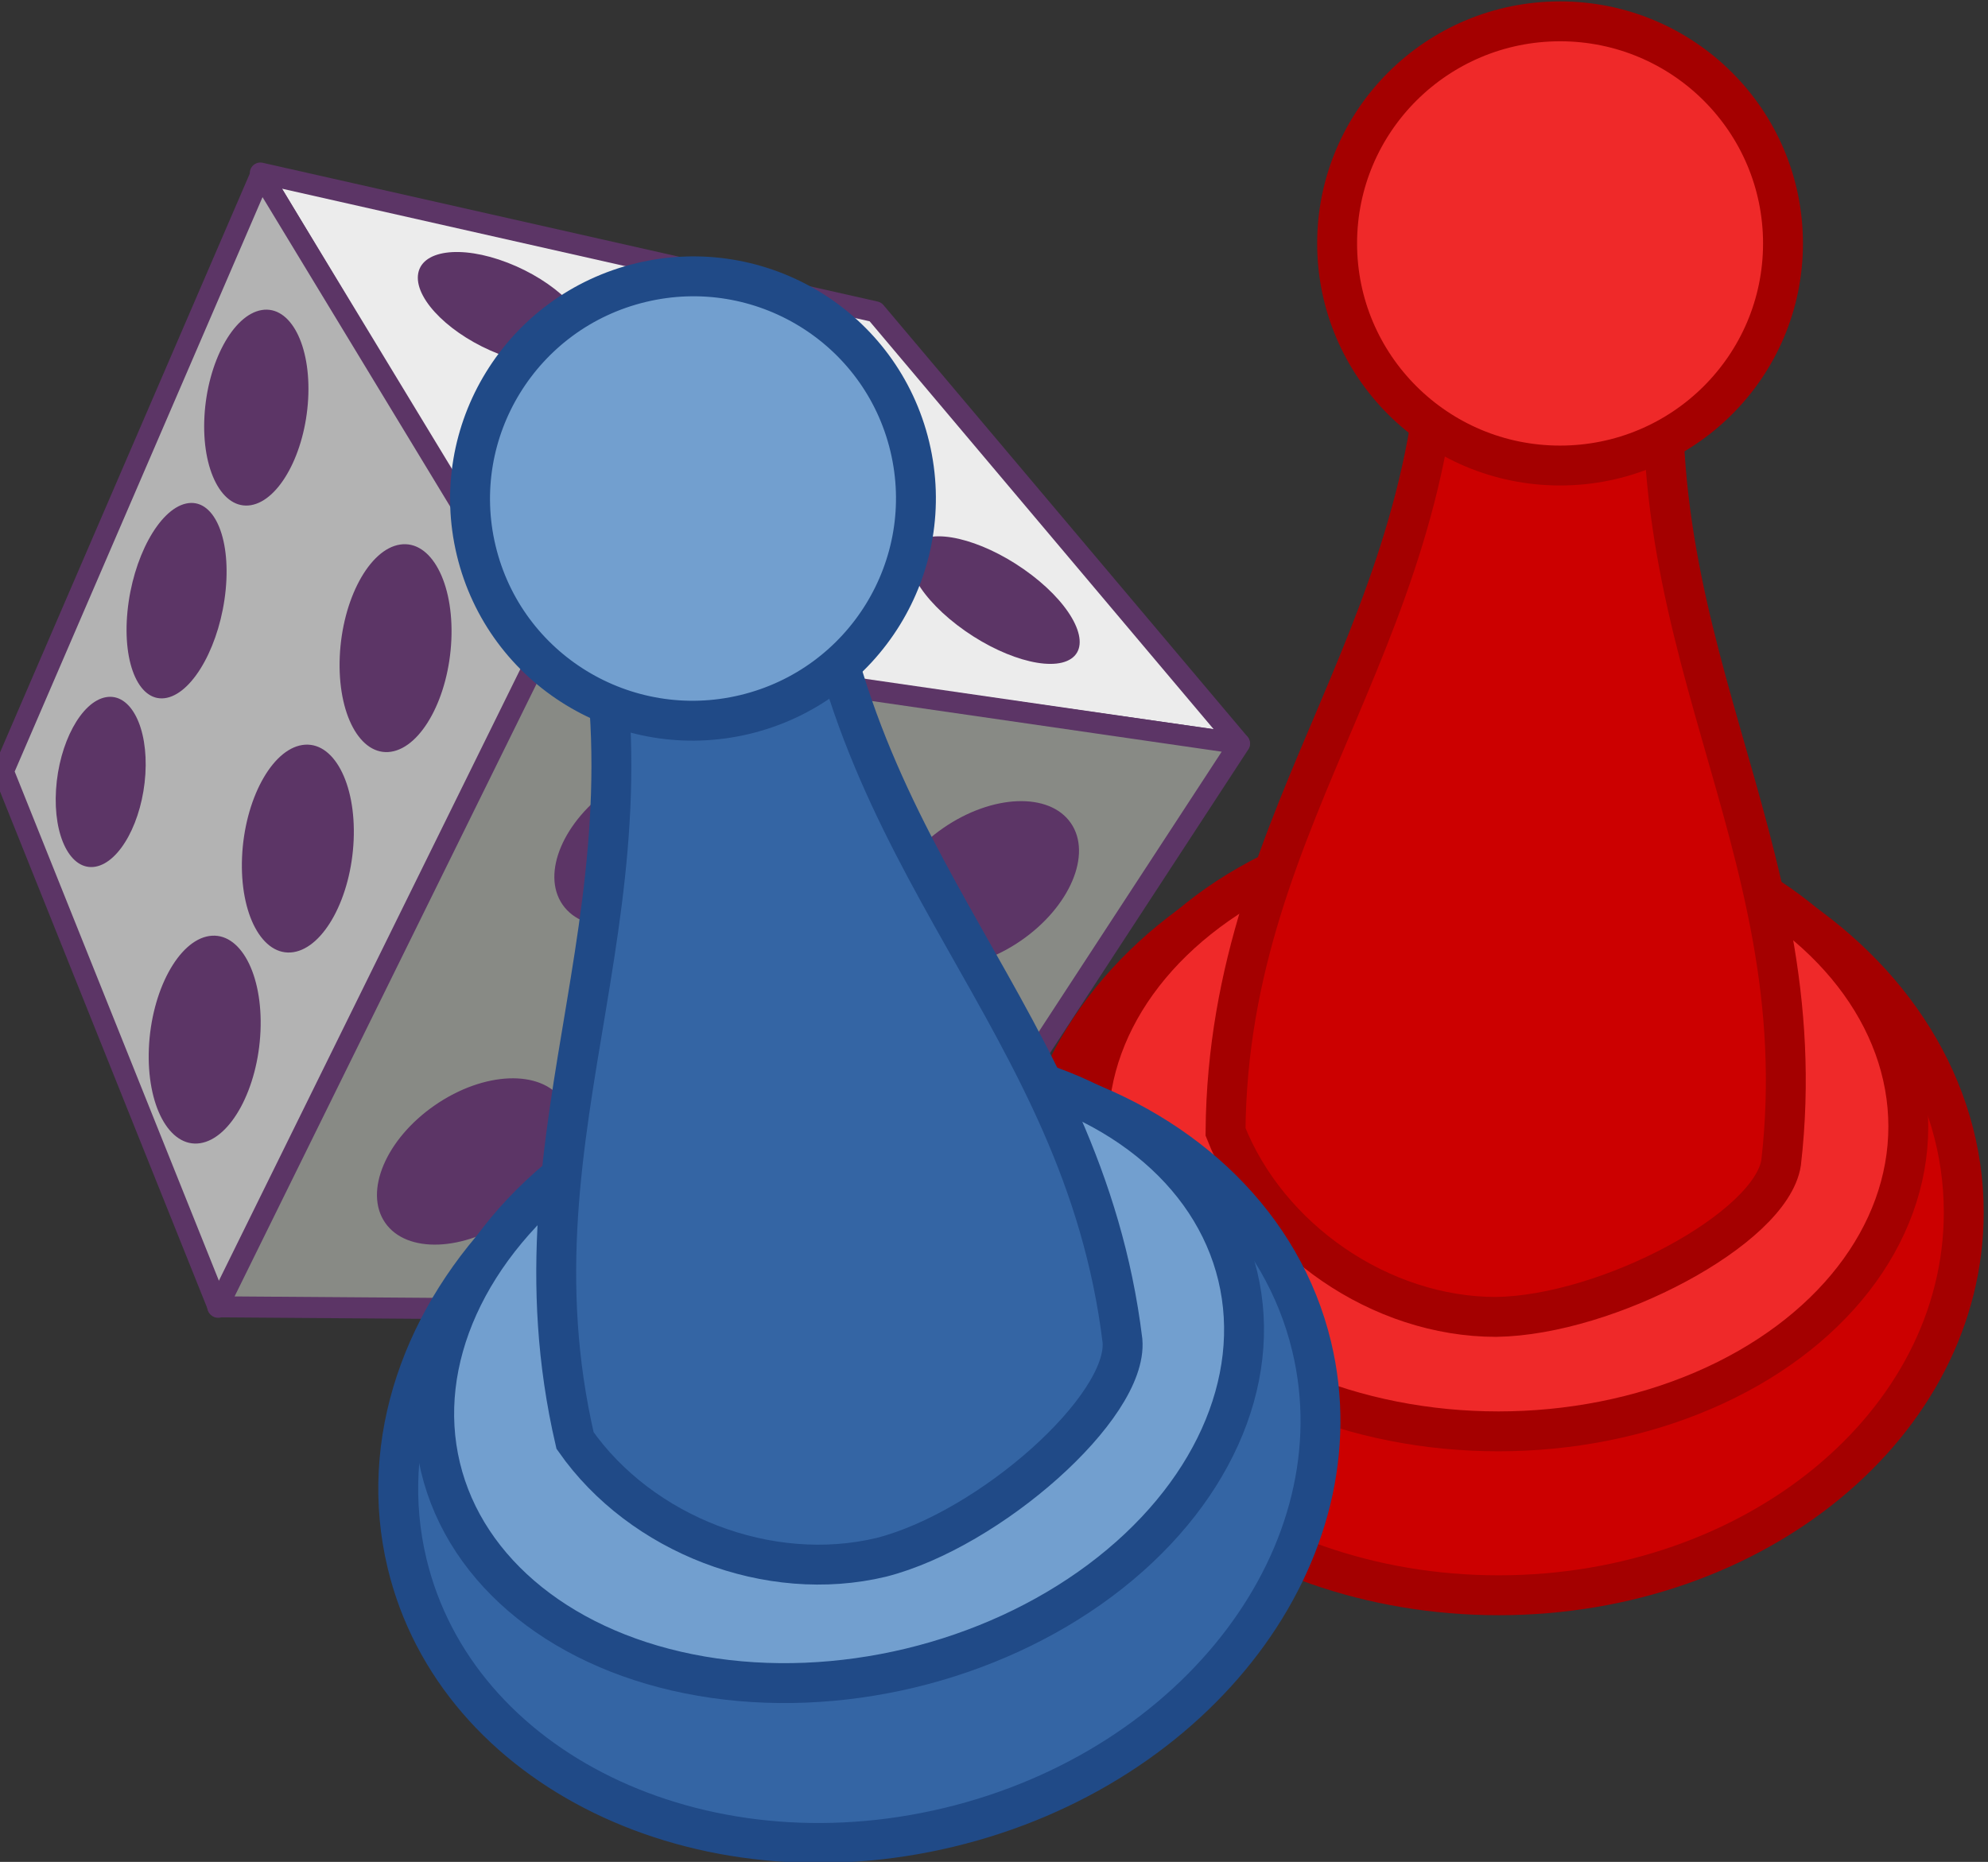
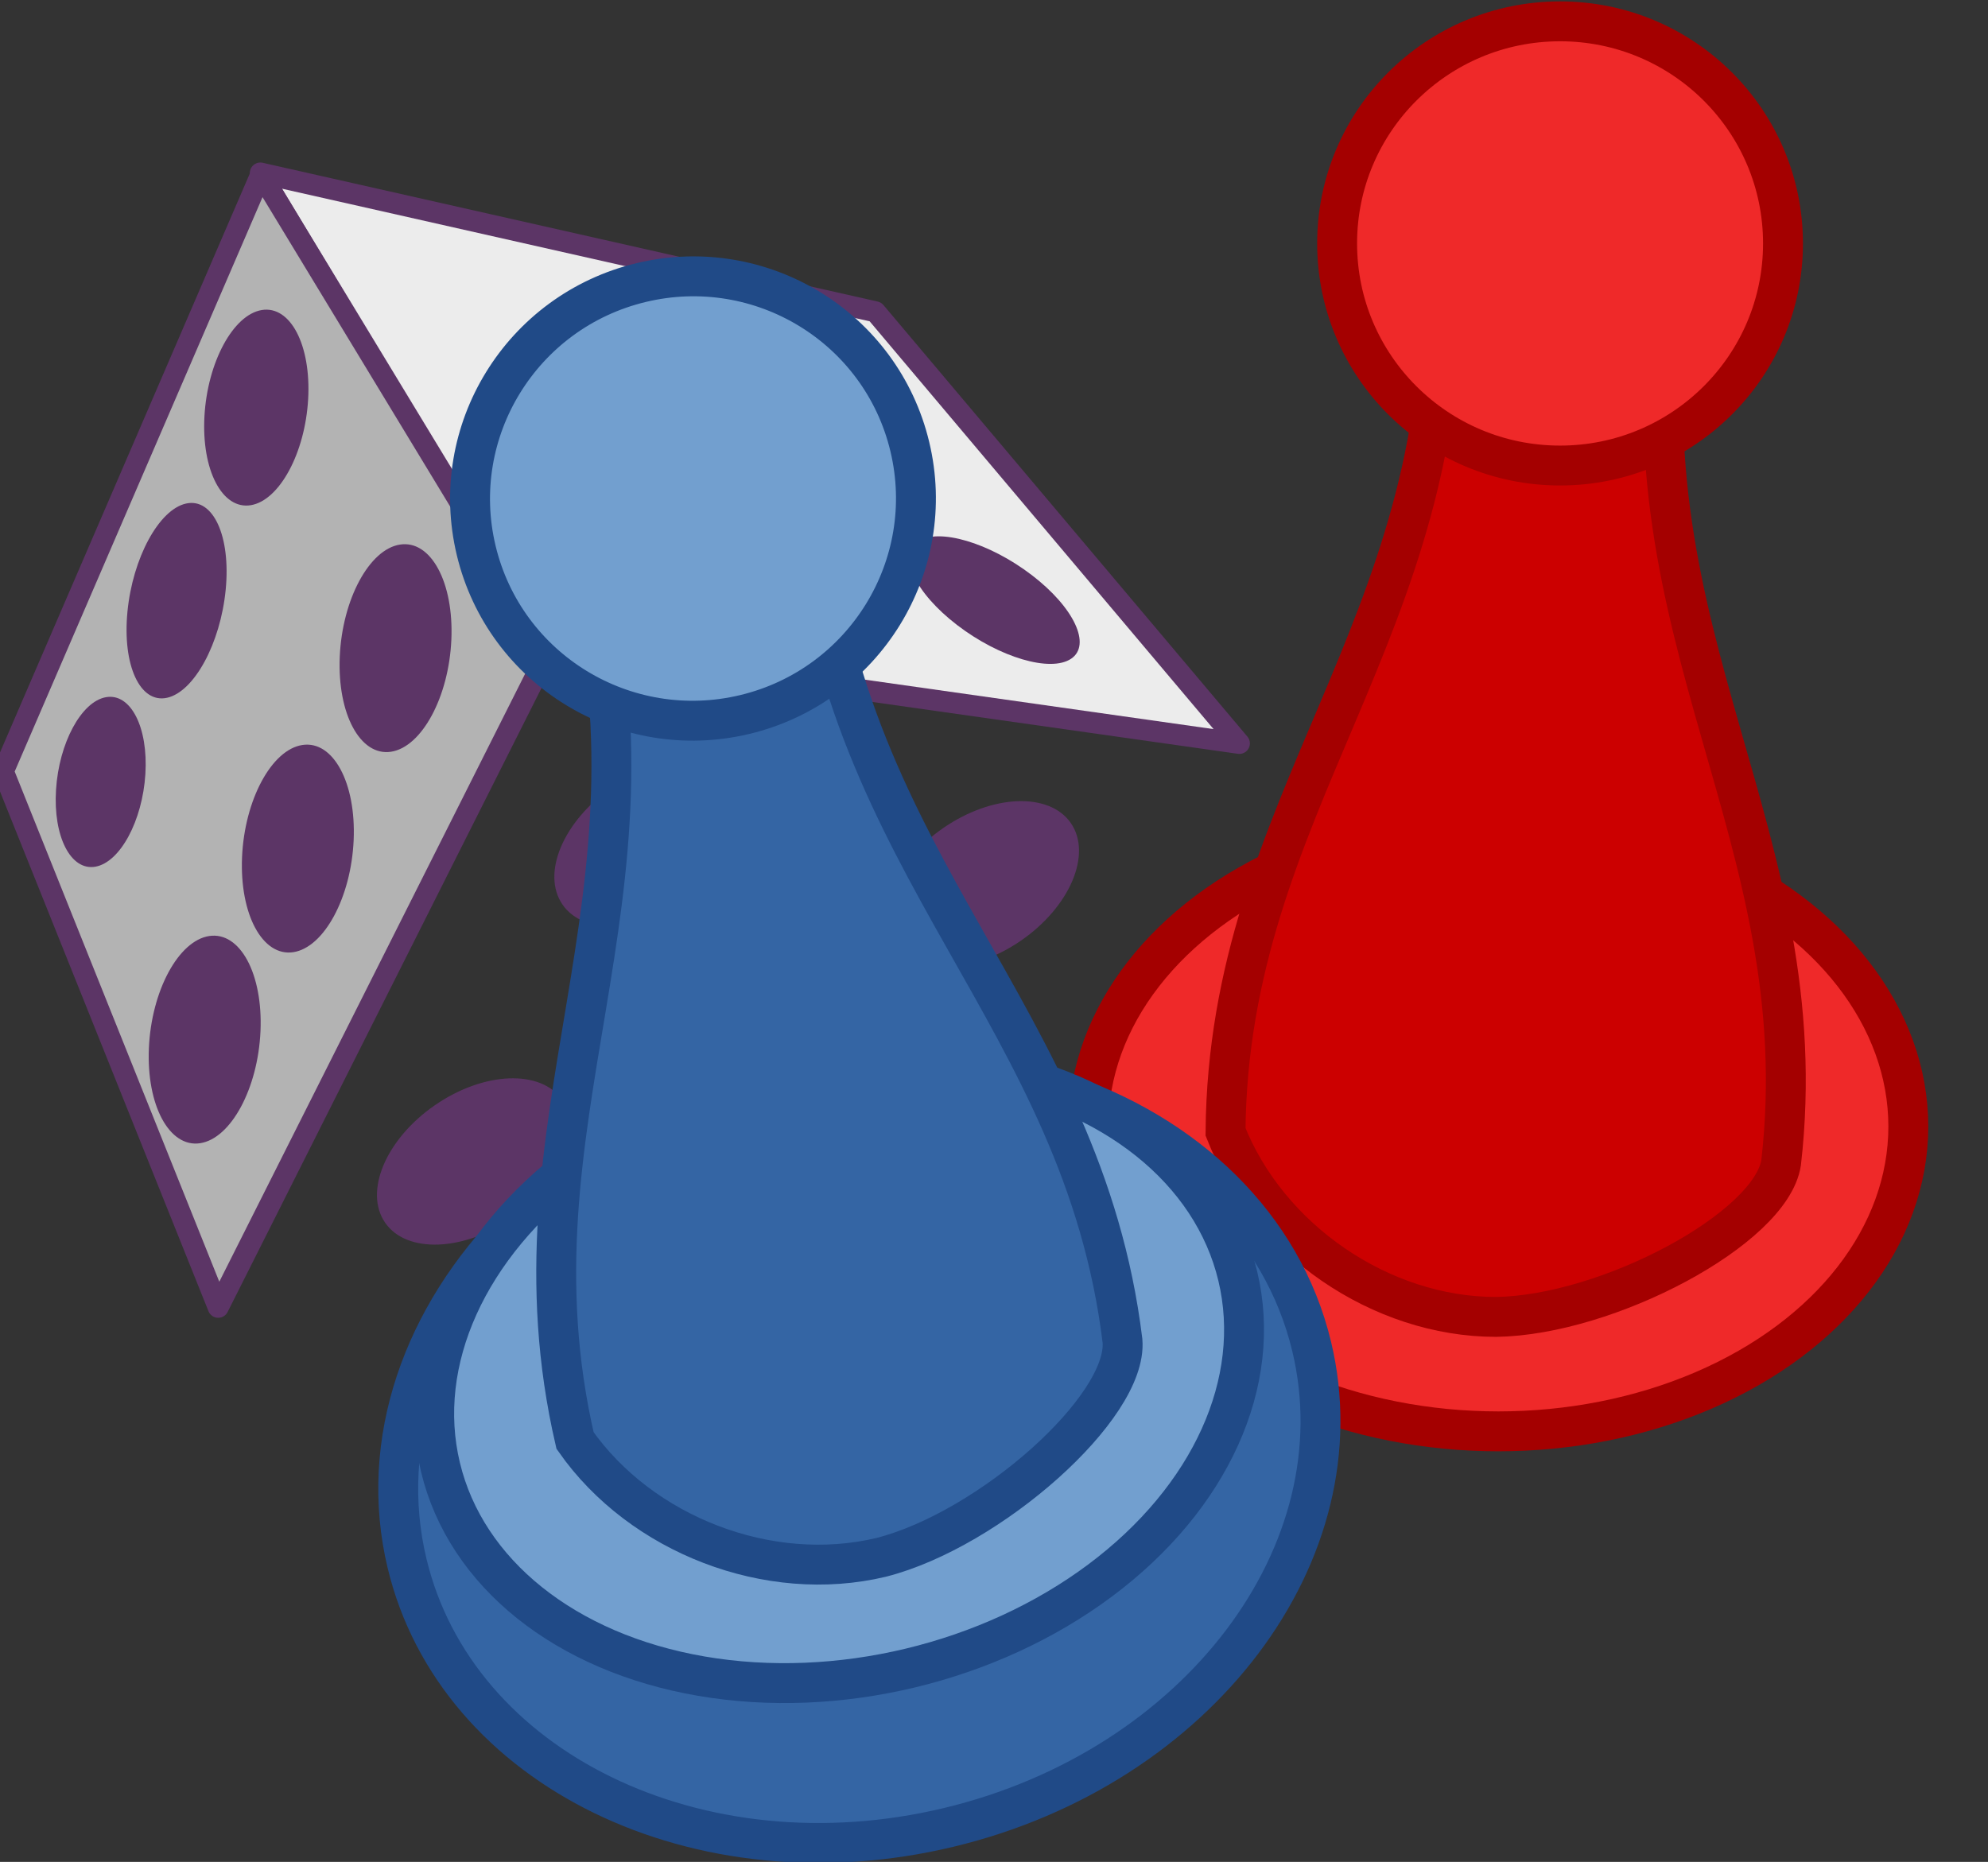
<svg xmlns="http://www.w3.org/2000/svg" xmlns:ns1="http://www.inkscape.org/namespaces/inkscape" xmlns:ns2="http://sodipodi.sourceforge.net/DTD/sodipodi-0.dtd" width="50mm" height="46.838mm" viewBox="0 0 50 46.838" version="1.1" id="svg6342" ns1:version="0.91+devel r" ns2:docname="ludo.svg">
  <rect x="0" y="0" width="50" height="46.838" fill="#333333" stroke="none" />
  <defs id="defs6336" />
  <ns2:namedview id="base" pagecolor="#ffffff" bordercolor="#666666" borderopacity="1.0" ns1:pageopacity="0.0" ns1:pageshadow="2" ns1:zoom="0.35" ns1:cx="-412.15327" ns1:cy="-100.54873" ns1:document-units="mm" ns1:current-layer="layer1" showgrid="false" fit-margin-top="0" fit-margin-left="0" fit-margin-right="0" fit-margin-bottom="0" ns1:window-width="1855" ns1:window-height="1056" ns1:window-x="65" ns1:window-y="24" ns1:window-maximized="1" />
  <g ns1:label="Layer 1" ns1:groupmode="layer" id="layer1" transform="translate(-81.079,-82.573)">
    <g id="g7888" transform="matrix(0.446,0,0,-0.446,-330.161,233.373)">
      <g transform="matrix(0.458,-0.261,0.261,0.458,468.397,431.323)" id="g7857">
        <path ns1:connector-curvature="0" id="path2434" style="fill:#ececec;fill-rule:evenodd;stroke:#5c3566;stroke-width:2.25;stroke-linecap:round;stroke-linejoin:round;stroke-miterlimit:4;stroke-dasharray:none" d="m 933.142,289.859 56.69,-20.841 -69.861,-27.666 -51.348,28.833 z" />
        <path ns1:connector-curvature="0" id="path2420" style="fill:#b3b3b3;fill-rule:evenodd;stroke:#5c3566;stroke-width:2.25;stroke-linecap:round;stroke-linejoin:round;stroke-miterlimit:4;stroke-dasharray:none" d="m 868.743,270.103 51.958,-28.909 4.094,-78.682 -48.366,38.433 z" />
-         <path ns1:connector-curvature="0" id="path2404" style="fill:#888a85;fill-rule:evenodd;stroke:#5c3566;stroke-width:2.25;stroke-linecap:round;stroke-linejoin:round;stroke-miterlimit:4;stroke-dasharray:none" d="m 989.859,269.002 -69.888,-27.437 4.754,-79.036 60.741,34.028 z" />
        <path ns1:connector-curvature="0" id="path2396" style="fill:#5c3566;stroke:none;stroke-width:2.25;stroke-linecap:round;stroke-linejoin:round;stroke-miterlimit:4;stroke-dasharray:none" d="m 947.056,225.399 c -2.762,-5.737 -7.953,-8.968 -11.593,-7.216 -3.645,1.754 -4.358,7.827 -1.596,13.564 2.762,5.737 7.953,8.968 11.598,7.214 3.64,-1.752 4.353,-7.825 1.592,-13.562 z" />
        <path ns1:connector-curvature="0" id="path2398" style="fill:#5c3566;stroke:none;stroke-width:2.25;stroke-linecap:round;stroke-linejoin:round;stroke-miterlimit:4;stroke-dasharray:none" d="m 979.983,239.121 c -2.762,-5.737 -7.953,-8.968 -11.593,-7.216 -3.645,1.754 -4.358,7.827 -1.596,13.564 2.762,5.737 7.953,8.968 11.598,7.214 3.64,-1.752 4.353,-7.825 1.592,-13.562 z" />
        <path ns1:connector-curvature="0" id="path2400" style="fill:#5c3566;stroke:none;stroke-width:2.25;stroke-linecap:round;stroke-linejoin:round;stroke-miterlimit:4;stroke-dasharray:none" d="m 979.252,201.433 c -2.762,-5.737 -7.953,-8.968 -11.593,-7.216 -3.645,1.754 -4.358,7.827 -1.596,13.564 2.762,5.737 7.953,8.968 11.598,7.214 3.64,-1.752 4.353,-7.825 1.592,-13.562 z" />
        <path ns1:connector-curvature="0" id="path2402" style="fill:#5c3566;stroke:none;stroke-width:2.25;stroke-linecap:round;stroke-linejoin:round;stroke-miterlimit:4;stroke-dasharray:none" d="m 947.421,186.431 c -2.762,-5.737 -7.953,-8.968 -11.593,-7.216 -3.645,1.754 -4.358,7.827 -1.596,13.564 2.762,5.737 7.953,8.968 11.598,7.214 3.64,-1.752 4.353,-7.825 1.592,-13.562 z" />
        <path ns1:connector-curvature="0" id="path2408" style="fill:#5c3566;stroke:none;stroke-width:2.25;stroke-linecap:round;stroke-linejoin:round;stroke-miterlimit:4;stroke-dasharray:none" d="m 901.623,229.435 c 2.798,-5.451 7.186,-8.195 9.801,-6.128 2.618,2.07 2.47,8.166 -0.328,13.617 -2.798,5.451 -7.186,8.195 -9.804,6.125 -2.614,-2.067 -2.466,-8.163 0.331,-13.615 z" />
-         <path ns1:connector-curvature="0" id="path2410" style="fill:#5c3566;stroke:none;stroke-width:2.25;stroke-linecap:round;stroke-linejoin:round;stroke-miterlimit:4;stroke-dasharray:none" d="m 903.16,205.627 c 2.798,-5.451 7.186,-8.195 9.801,-6.128 2.618,2.07 2.47,8.166 -0.328,13.617 -2.798,5.451 -7.186,8.195 -9.804,6.125 -2.614,-2.067 -2.466,-8.163 0.331,-13.615 z" />
+         <path ns1:connector-curvature="0" id="path2410" style="fill:#5c3566;stroke:none;stroke-width:2.25;stroke-linecap:round;stroke-linejoin:round;stroke-miterlimit:4;stroke-dasharray:none" d="m 903.16,205.627 c 2.798,-5.451 7.186,-8.195 9.801,-6.128 2.618,2.07 2.47,8.166 -0.328,13.617 -2.798,5.451 -7.186,8.195 -9.804,6.125 -2.614,-2.067 -2.466,-8.163 0.331,-13.615 " />
        <path ns1:connector-curvature="0" id="path2412" style="fill:#5c3566;stroke:none;stroke-width:2.25;stroke-linecap:round;stroke-linejoin:round;stroke-miterlimit:4;stroke-dasharray:none" d="m 904.621,182.934 c 2.798,-5.451 7.186,-8.195 9.801,-6.128 2.618,2.07 2.47,8.166 -0.328,13.617 -2.798,5.451 -7.186,8.195 -9.804,6.125 -2.614,-2.067 -2.466,-8.163 0.331,-13.615 z" />
        <path ns1:connector-curvature="0" id="path2414" style="fill:#5c3566;stroke:none;stroke-width:2.25;stroke-linecap:round;stroke-linejoin:round;stroke-miterlimit:4;stroke-dasharray:none" d="m 876.312,244.614 c 2.576,-5.168 6.617,-7.769 9.025,-5.809 2.411,1.962 2.274,7.742 -0.302,12.909 -2.576,5.168 -6.617,7.769 -9.028,5.806 -2.407,-1.96 -2.271,-7.739 0.305,-12.907 z" />
        <path ns1:connector-curvature="0" id="path2416" style="fill:#5c3566;stroke:none;stroke-width:2.25;stroke-linecap:round;stroke-linejoin:round;stroke-miterlimit:4;stroke-dasharray:none" d="m 879.504,222.38 c 2.355,-5.262 6.048,-7.911 8.249,-5.915 2.203,1.998 2.079,7.883 -0.276,13.145 -2.355,5.262 -6.048,7.911 -8.252,5.913 -2.2,-1.995 -2.076,-7.88 0.279,-13.143 z" />
        <path ns1:connector-curvature="0" id="path2418" style="fill:#5c3566;stroke:none;stroke-width:2.25;stroke-linecap:round;stroke-linejoin:round;stroke-miterlimit:4;stroke-dasharray:none" d="m 882.305,202.029 c 2.207,-4.507 5.669,-6.775 7.732,-5.066 2.065,1.711 1.948,6.751 -0.259,11.257 -2.207,4.507 -5.669,6.775 -7.734,5.063 -2.062,-1.709 -1.946,-6.748 0.261,-11.255 z" />
-         <path ns1:connector-curvature="0" id="path2422" style="fill:#5c3566;stroke:none;stroke-width:2.25;stroke-linecap:round;stroke-linejoin:round;stroke-miterlimit:4;stroke-dasharray:none" d="m 900.404,265.996 c 5.349,0.803 8.778,3.458 7.659,5.928 -1.121,2.473 -6.365,3.825 -11.714,3.021 -5.349,-0.803 -8.778,-3.458 -7.657,-5.931 1.119,-2.47 6.364,-3.821 11.712,-3.018 z" />
        <path ns1:connector-curvature="0" id="path2424" style="fill:#5c3566;stroke:none;stroke-width:2.25;stroke-linecap:round;stroke-linejoin:round;stroke-miterlimit:4;stroke-dasharray:none" d="m 932.675,276.215 c 5.052,0.71 8.291,3.055 7.234,5.236 -1.058,2.185 -6.012,3.378 -11.064,2.669 -5.052,-0.71 -8.291,-3.055 -7.233,-5.239 1.057,-2.182 6.011,-3.375 11.063,-2.666 z" />
        <path ns1:connector-curvature="0" id="path2426" style="fill:#5c3566;stroke:none;stroke-width:2.25;stroke-linecap:round;stroke-linejoin:round;stroke-miterlimit:4;stroke-dasharray:none" d="m 961.623,273.669 c 5.646,-0.772 9.265,-3.324 8.084,-5.697 -1.183,-2.377 -6.718,-3.676 -12.364,-2.904 -5.646,0.772 -9.265,3.324 -8.082,5.7 1.181,2.374 6.717,3.673 12.362,2.9 z" />
        <path ns1:connector-curvature="0" id="path2428" style="fill:#5c3566;stroke:none;stroke-width:2.25;stroke-linecap:round;stroke-linejoin:round;stroke-miterlimit:4;stroke-dasharray:none" d="m 929.865,264.695 c 6.239,0.772 10.239,3.324 8.933,5.697 -1.307,2.377 -7.424,3.676 -13.663,2.904 -6.239,-0.772 -10.239,-3.324 -8.932,-5.7 1.305,-2.374 7.423,-3.673 13.662,-2.9 z" />
        <path ns1:connector-curvature="0" id="path2430" style="fill:#5c3566;stroke:none;stroke-width:2.25;stroke-linecap:round;stroke-linejoin:round;stroke-miterlimit:4;stroke-dasharray:none" d="m 927.529,251.964 c 6.437,0.835 10.563,3.592 9.217,6.158 -1.349,2.569 -7.66,3.973 -14.096,3.139 -6.437,-0.835 -10.563,-3.592 -9.215,-6.161 1.347,-2.566 7.658,-3.97 14.095,-3.135 z" />
      </g>
      <g transform="translate(-15.91,-53.033)" id="g7659">
-         <path d="m 1006.779,340.087 c -6.396,-3.943 -10.526,-10.232 -10.526,-17.314 0,-11.928 11.745,-21.601 26.23,-21.601 14.485,0 26.23,9.672 26.23,21.601 0,7.048 -4.109,13.311 -10.45,17.254 4.298,-3.104 6.979,-7.456 6.979,-12.283 0,-9.423 -10.189,-17.065 -22.759,-17.065 -12.57,0 -22.759,7.641 -22.759,17.065 0,4.859 2.708,9.233 7.055,12.34 z" ns1:connector-curvature="0" style="fill:#cc0000;stroke:#a40000;stroke-width:2.25;stroke-miterlimit:4;stroke-dasharray:none" id="path4024-2" />
        <ellipse transform="scale(1,-1)" style="fill:#ef2929;stroke:#a40000;stroke-width:2.25;stroke-miterlimit:4;stroke-dasharray:none" id="path4026-5" cx="1022.469" cy="-327.611" rx="23.118" ry="17.194" />
        <path ns1:connector-curvature="0" style="fill:#cc0000;stroke:#a40000;stroke-width:2.25;stroke-miterlimit:4;stroke-dasharray:none" ns2:nodetypes="cccccc" d="m 1019.221,375.688 c 0.506,-20.014 -11.994,-29.877 -12.138,-48.379 2.384,-6.047 8.745,-10.437 15.254,-10.437 6.303,0.09 15.506,4.987 16.077,8.699 2.105,18.383 -9.098,29.688 -6.164,49.494 -8.434,4.357 -4.248,3.808 -13.03,0.624 z" id="path4102" />
        <ellipse transform="scale(1,-1)" style="fill:#ef2929;stroke:#a40000;stroke-width:2.25;stroke-miterlimit:4;stroke-dasharray:none" id="path4028" cx="1025.948" cy="-377.419" rx="12.572" ry="12.527" />
      </g>
      <g transform="rotate(13.494,1237.707,337.718)" id="g7665">
        <path id="path7647" style="fill:#3465a4;stroke:#204a87;stroke-width:2.25;stroke-miterlimit:4;stroke-dasharray:none" ns1:connector-curvature="0" d="m 943.14,337.965 c -6.396,-3.943 -10.526,-10.232 -10.526,-17.314 0,-11.928 11.745,-21.601 26.23,-21.601 14.485,0 26.23,9.672 26.23,21.601 0,7.048 -4.109,13.311 -10.45,17.254 4.298,-3.104 6.979,-7.456 6.979,-12.283 0,-9.423 -10.189,-17.065 -22.759,-17.065 -12.57,0 -22.759,7.641 -22.759,17.065 0,4.859 2.708,9.233 7.055,12.34 z" />
        <ellipse ry="17.194" rx="23.118" cy="-325.489" cx="958.83" id="ellipse7649" style="fill:#729fcf;stroke:#204a87;stroke-width:2.25;stroke-miterlimit:4;stroke-dasharray:none" transform="scale(1,-1)" />
        <path id="path7651" d="m 955.581,373.566 c 0.506,-20.014 -11.994,-29.877 -12.138,-48.379 2.384,-6.047 8.745,-10.437 15.254,-10.437 6.303,0.09 15.506,4.987 16.077,8.699 2.105,18.383 -9.098,29.688 -6.164,49.494 -8.434,4.357 -4.248,3.808 -13.03,0.624 z" ns2:nodetypes="cccccc" style="fill:#3465a4;stroke:#204a87;stroke-width:2.25;stroke-miterlimit:4;stroke-dasharray:none" ns1:connector-curvature="0" />
        <ellipse ry="12.527" rx="12.572" cy="-375.298" cx="962.309" id="ellipse7653" style="fill:#729fcf;stroke:#204a87;stroke-width:2.25;stroke-miterlimit:4;stroke-dasharray:none" transform="scale(1,-1)" />
      </g>
    </g>
  </g>
</svg>